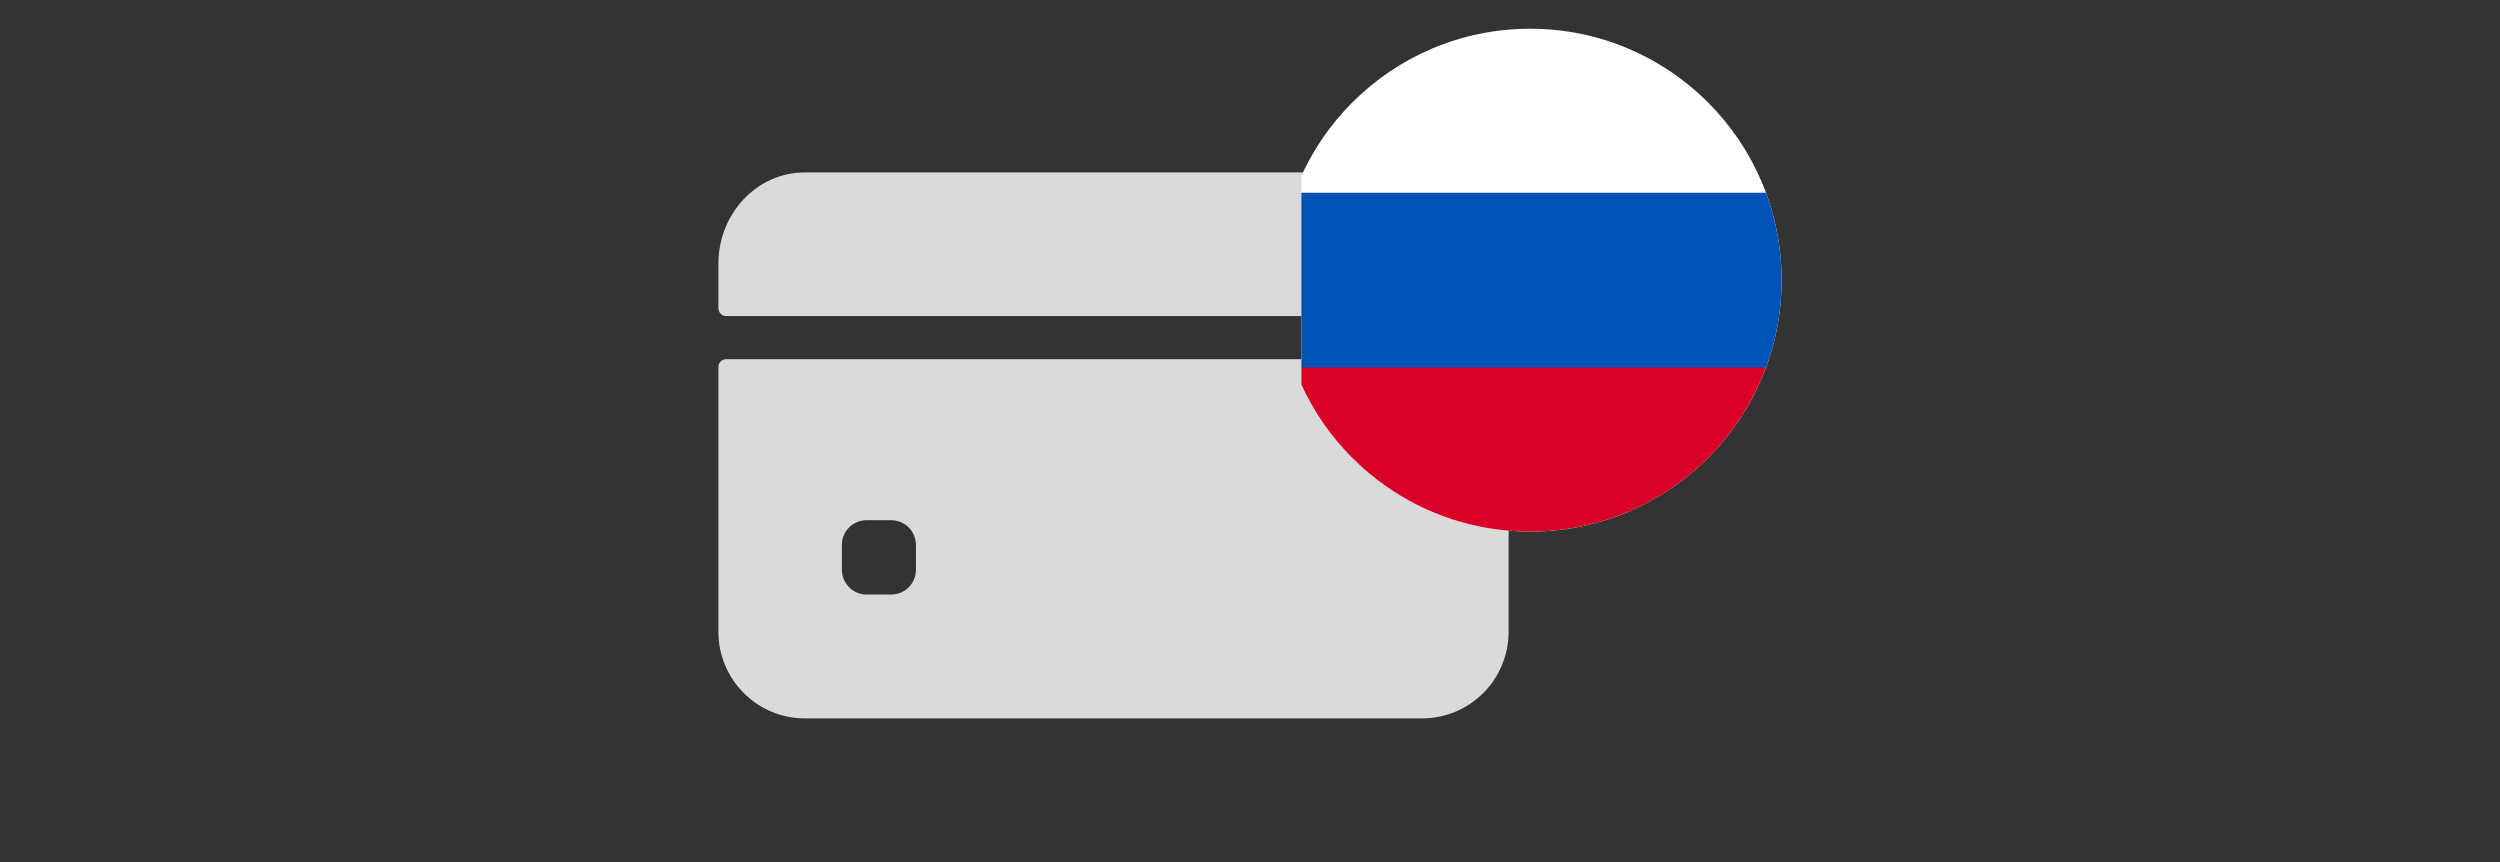
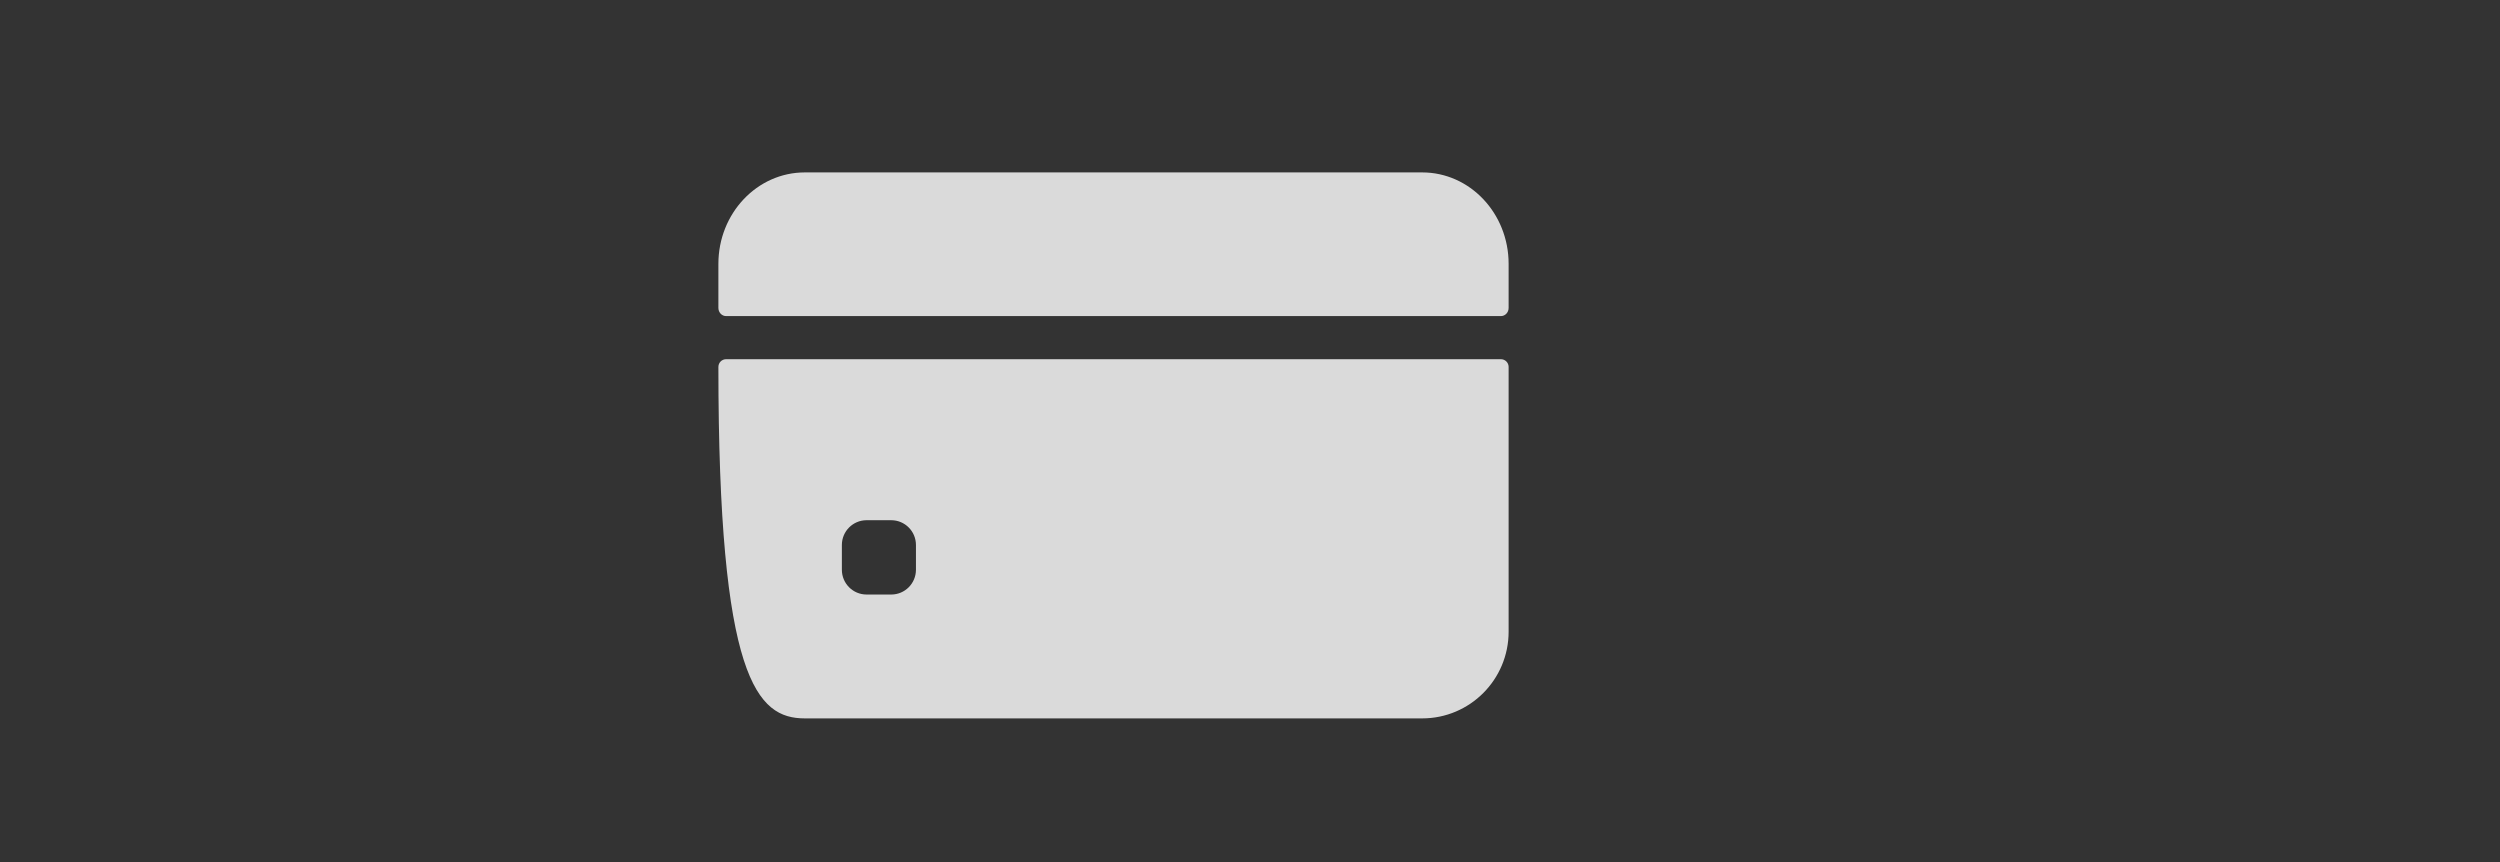
<svg xmlns="http://www.w3.org/2000/svg" width="174" height="60" viewBox="0 0 174 60" fill="none">
  <rect x="0" y="0" width="174" height="60" fill="#333333" stroke="none" />
  <path d="M105 21.432V18.364C105 14.849 102.307 12 98.984 12H56.016C52.693 12 50 14.849 50 18.364V21.432C50 21.746 50.24 22 50.537 22H104.463C104.759 22 105 21.746 105 21.432Z" fill="#DADADA" />
-   <path d="M50 25.539V43.965C50 47.298 52.693 50 56.016 50H98.984C102.307 50 105 47.298 105 43.965V25.539C105 25.241 104.759 25 104.463 25H50.537C50.24 25 50 25.241 50 25.539ZM63.75 39.655C63.75 40.607 62.98 41.379 62.031 41.379H60.312C59.363 41.379 58.594 40.607 58.594 39.655V37.931C58.594 36.979 59.363 36.207 60.312 36.207H62.031C62.98 36.207 63.75 36.979 63.75 37.931V39.655Z" fill="#DADADA" />
+   <path d="M50 25.539C50 47.298 52.693 50 56.016 50H98.984C102.307 50 105 47.298 105 43.965V25.539C105 25.241 104.759 25 104.463 25H50.537C50.24 25 50 25.241 50 25.539ZM63.75 39.655C63.75 40.607 62.98 41.379 62.031 41.379H60.312C59.363 41.379 58.594 40.607 58.594 39.655V37.931C58.594 36.979 59.363 36.207 60.312 36.207H62.031C62.98 36.207 63.75 36.979 63.75 37.931V39.655Z" fill="#DADADA" />
  <g clip-path="url(#clip0_125:6532)">
-     <path d="M106.5 37C116.165 37 124 29.165 124 19.5C124 9.835 116.165 2 106.5 2C96.835 2 89 9.835 89 19.5C89 29.165 96.835 37 106.5 37Z" fill="white" />
    <path d="M122.912 25.587C123.615 23.691 124 21.641 124 19.5C124 17.359 123.615 15.309 122.912 13.413H90.088C89.385 15.309 89 17.359 89 19.5C89 21.641 89.385 23.691 90.088 25.587L106.5 27.109L122.912 25.587Z" fill="#0052B4" />
    <path d="M106.499 37C114.024 37 120.438 32.251 122.911 25.587H90.088C92.56 32.251 98.975 37 106.499 37Z" fill="#D80027" />
  </g>
  <defs>
    <clipPath id="clip0_125:6532">
-       <rect width="83.425" height="37.5" fill="white" transform="translate(90.575)" />
-     </clipPath>
+       </clipPath>
  </defs>
</svg>